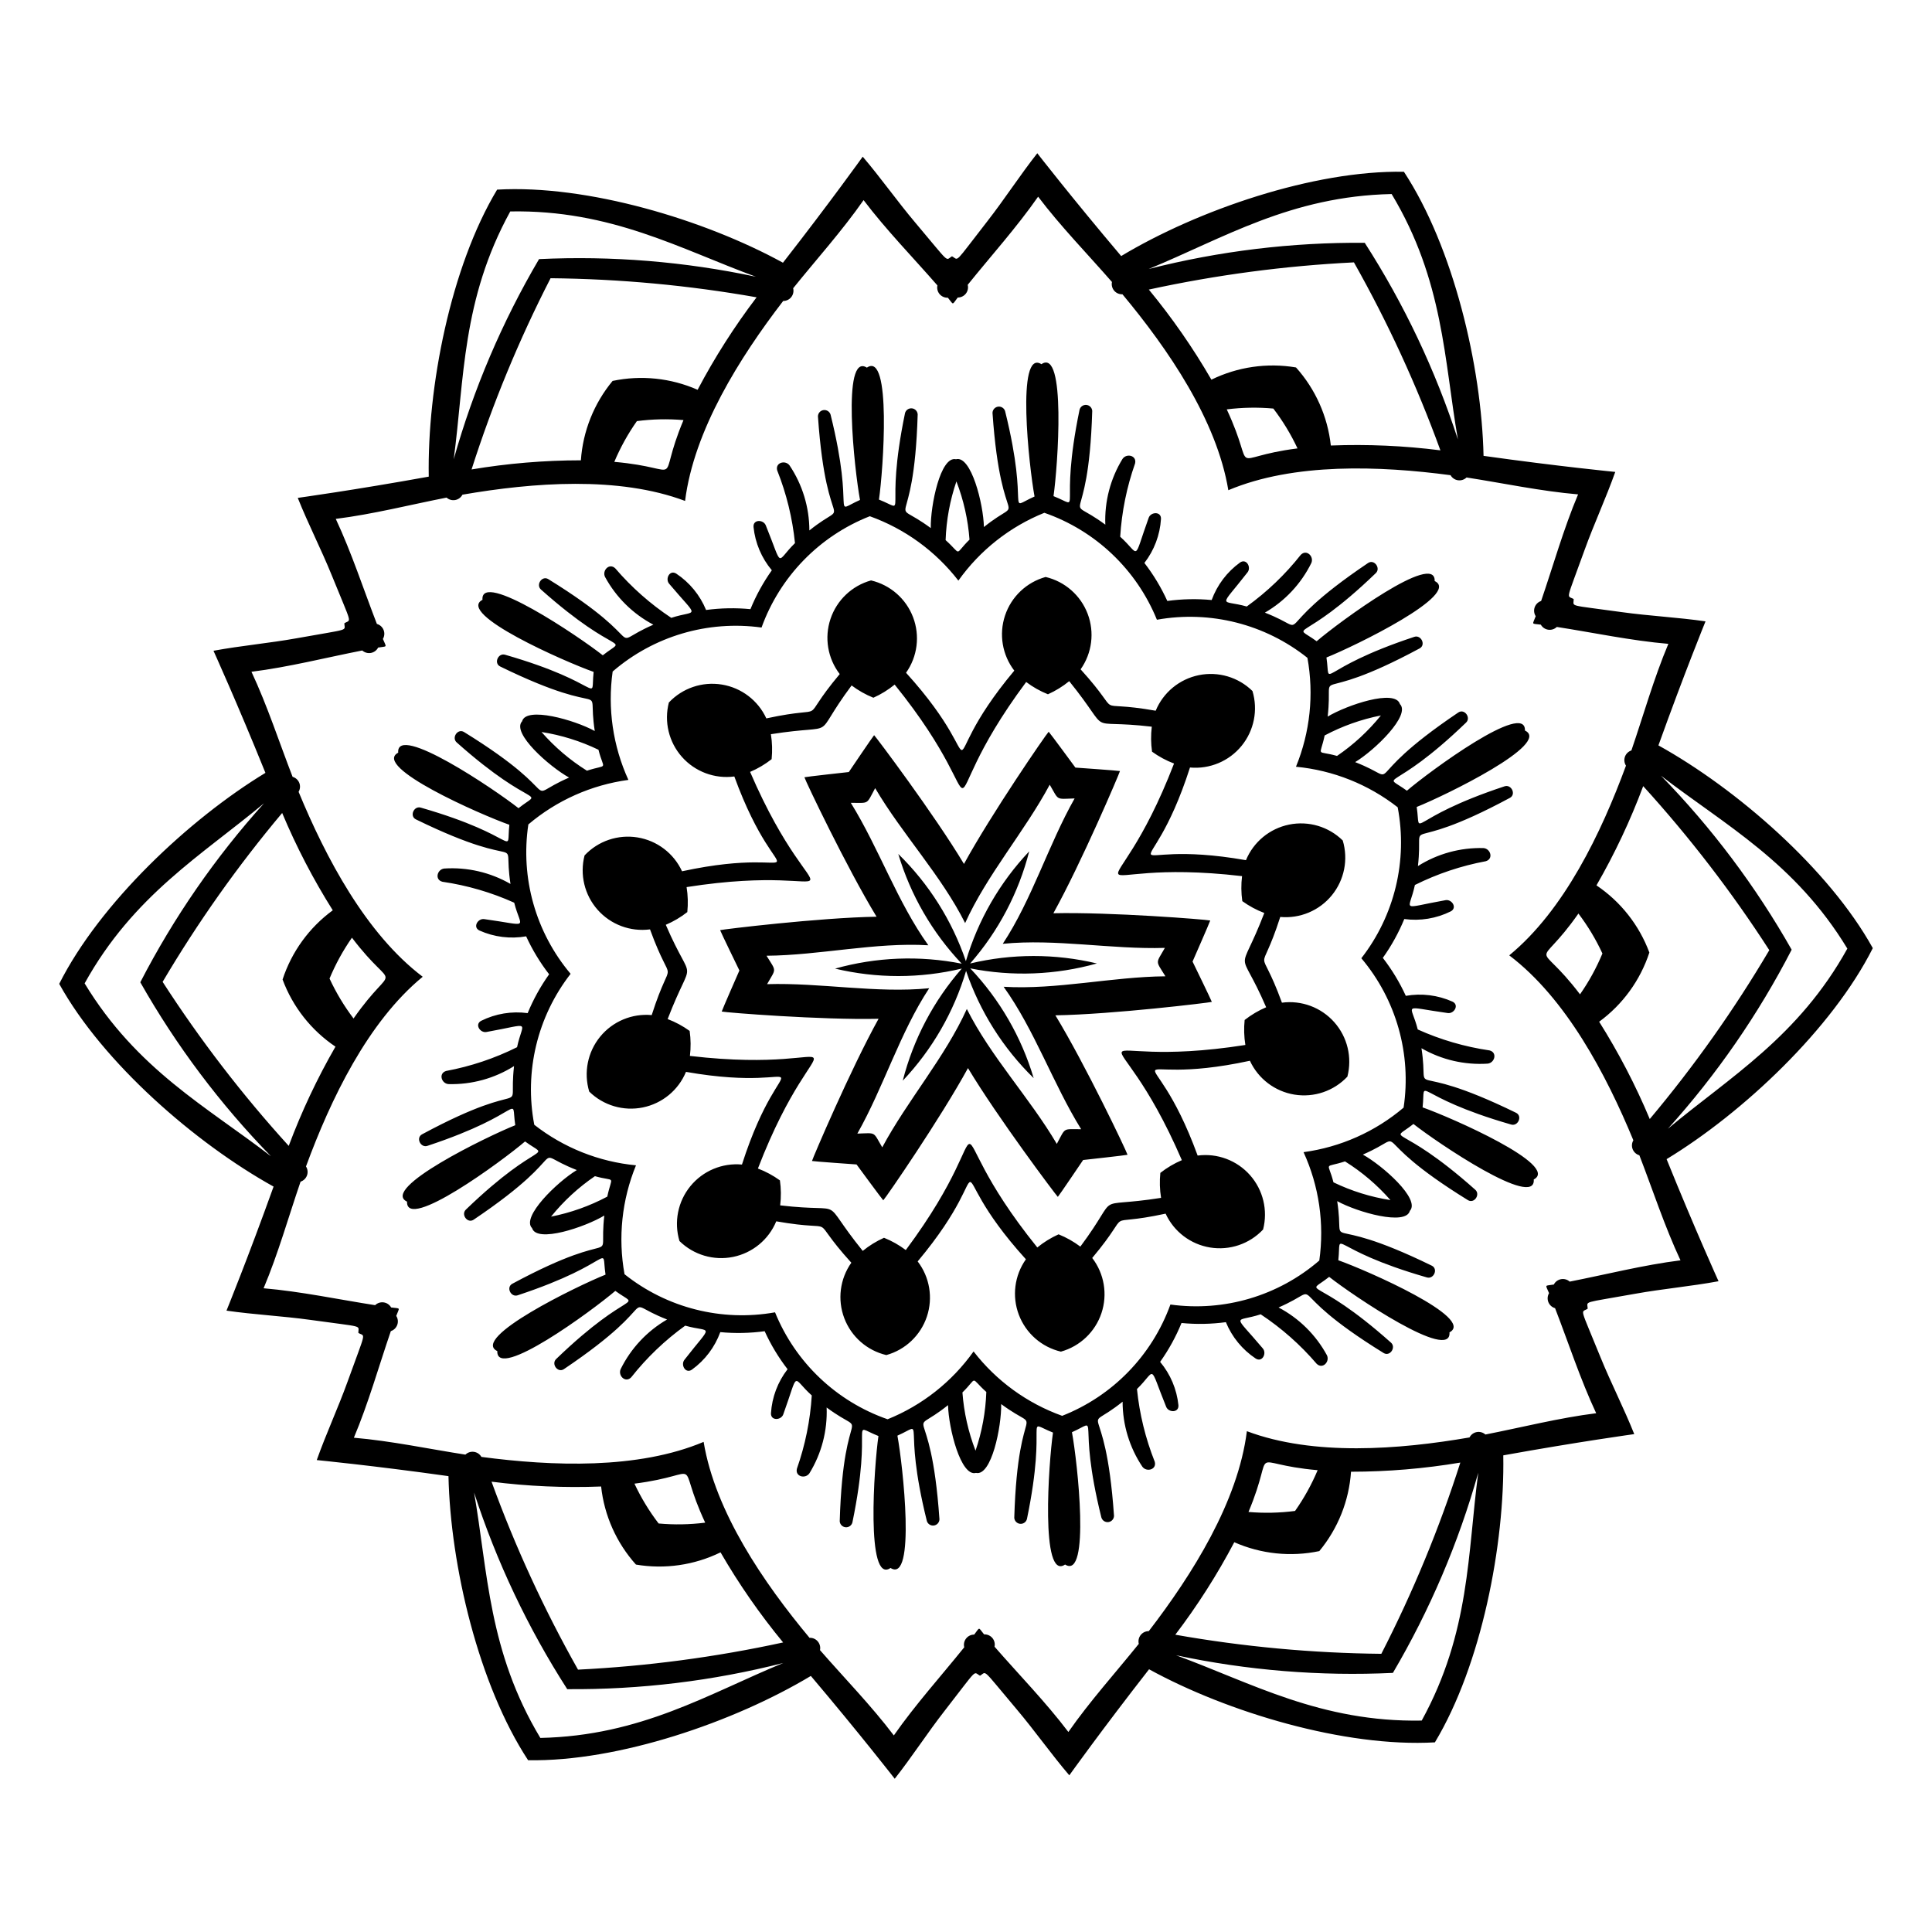
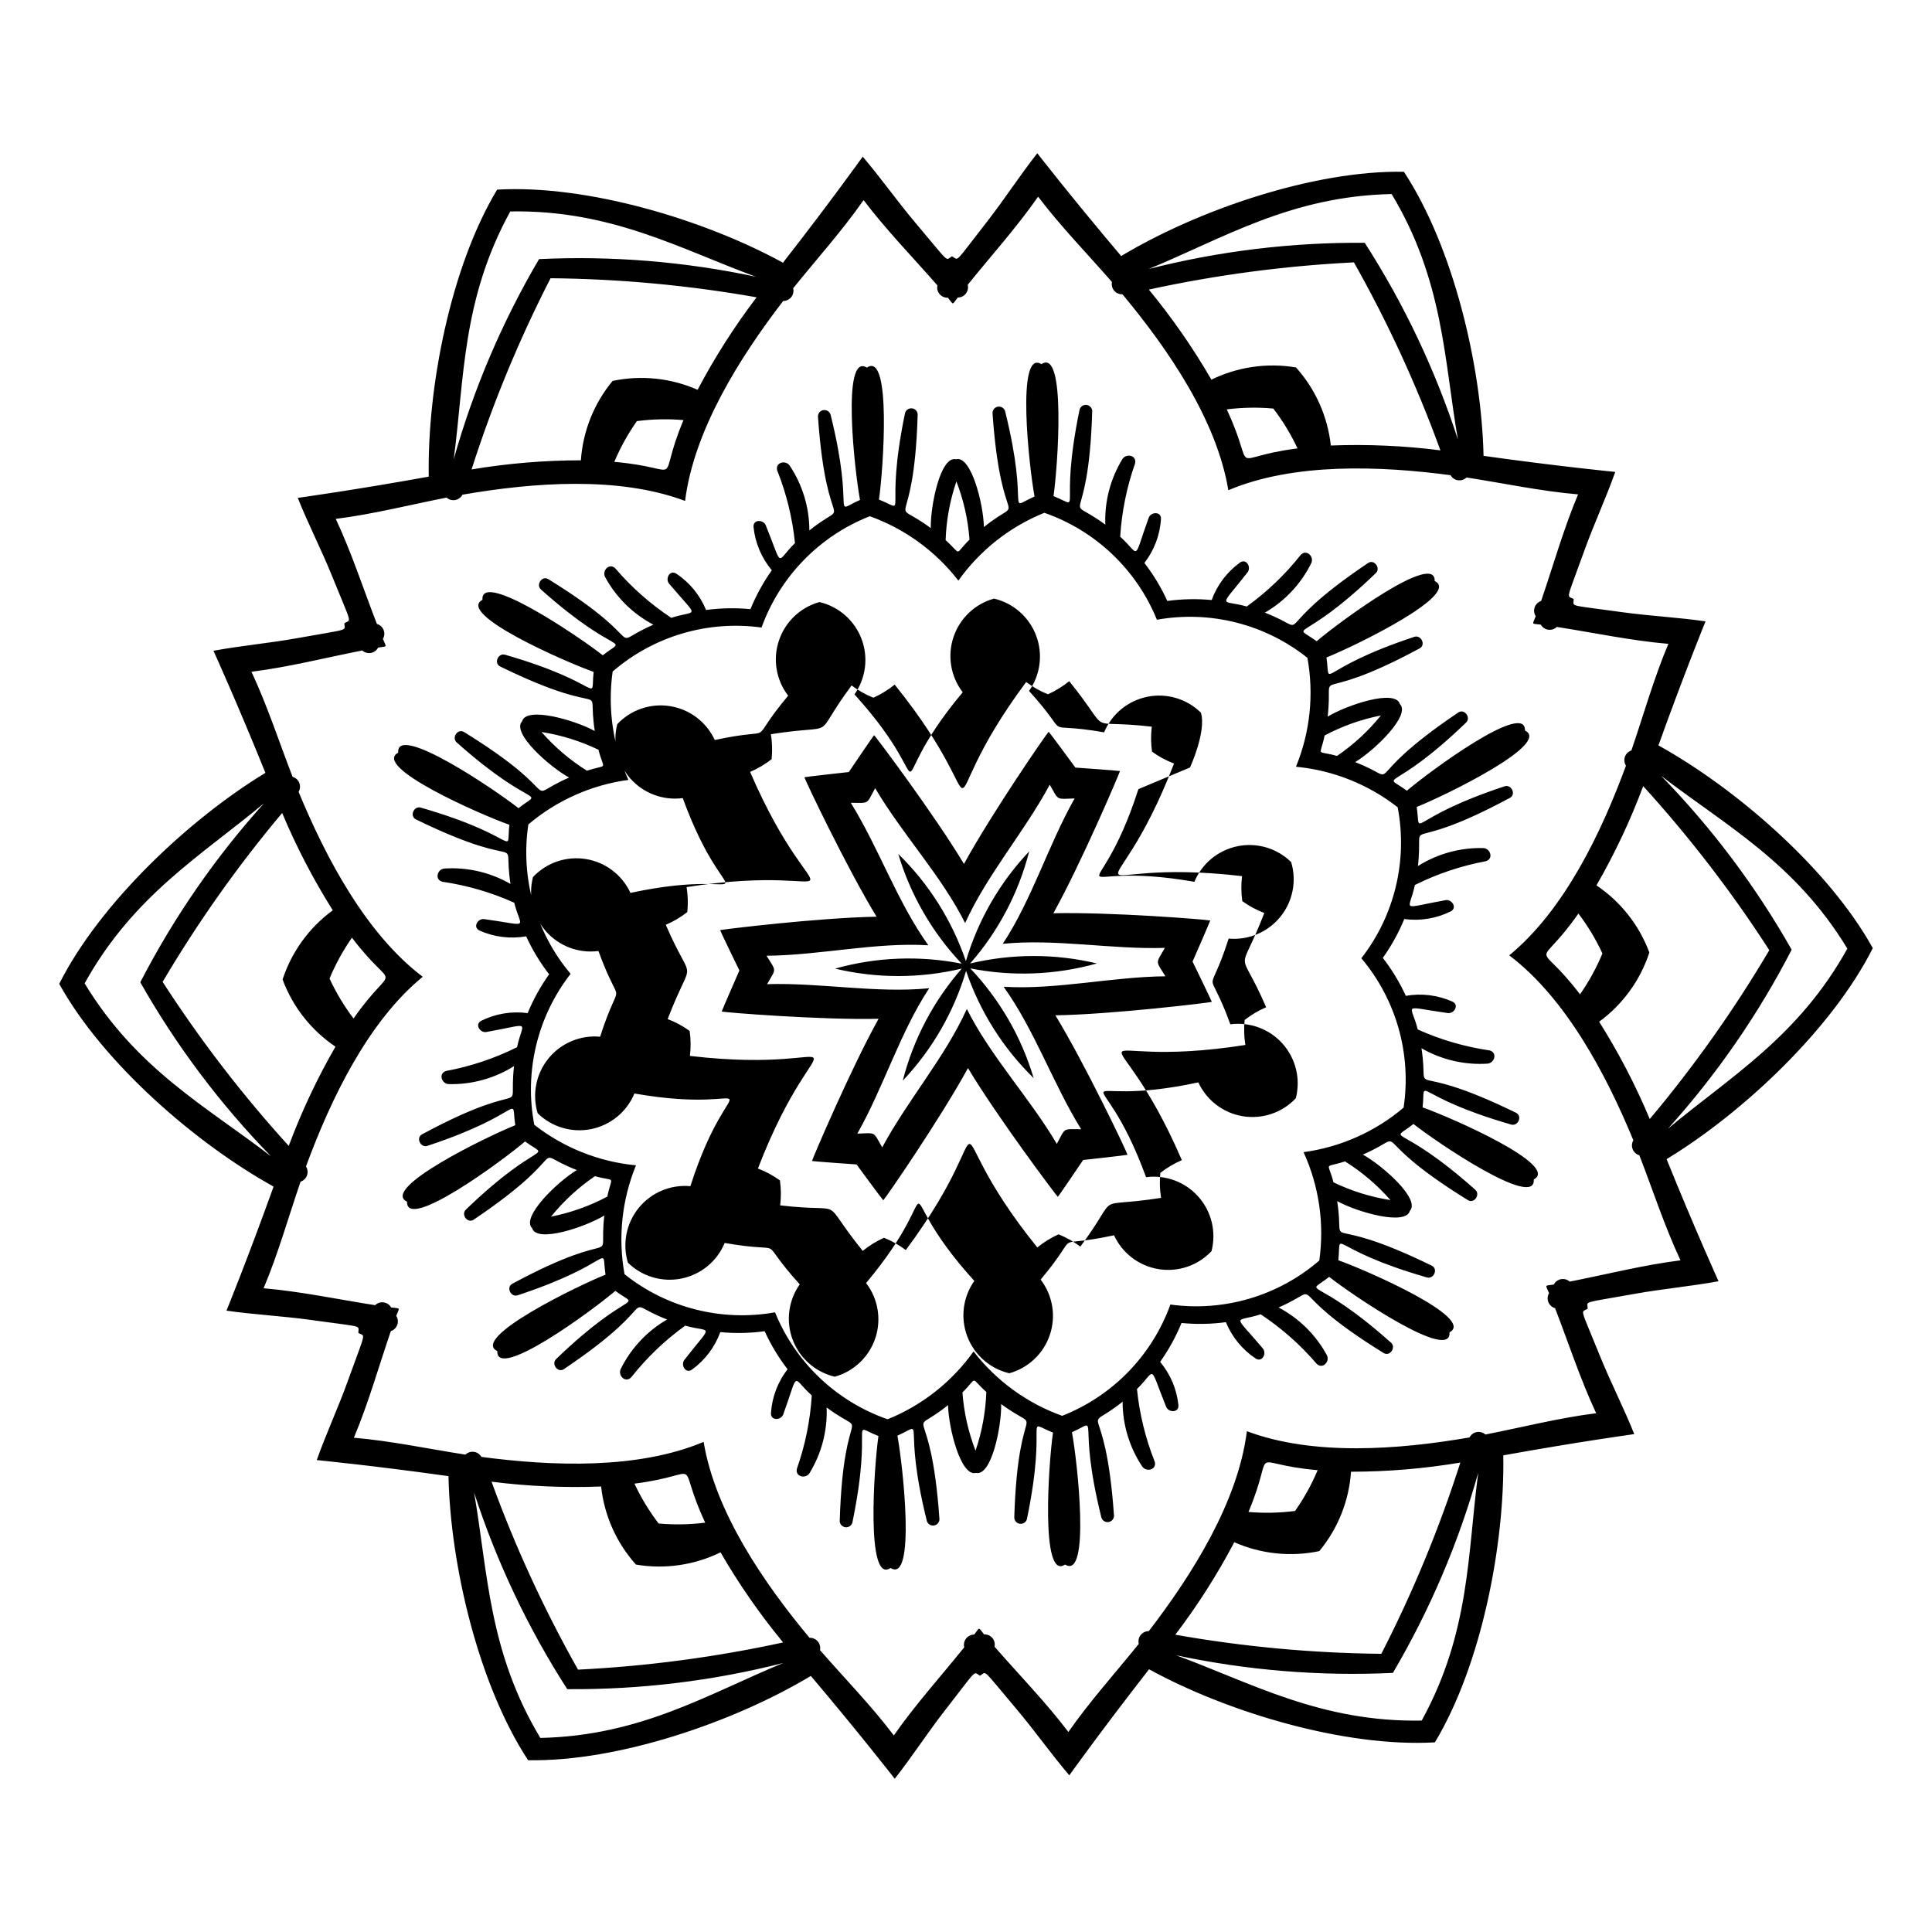
<svg xmlns="http://www.w3.org/2000/svg" fill="#000000" width="800px" height="800px" version="1.1" viewBox="144 144 512 512">
-   <path d="m561.03 302.75c-1.887-1.074-2.137 0.988 2.863-12.902 2.504-6.949 5.684-13.785 8.168-20.785-0.066-0.008-14.934-1.453-34.906-4.258-0.516-23.691-7.981-55.297-21.102-75.285-23.918-0.43-54.645 10.145-74.93 22.336-13.031-15.395-22.188-27.195-22.23-27.246-4.598 5.836-8.676 12.176-13.219 18-9.098 11.672-7.465 10.332-9.383 9.309-1.875 1.094-0.215 2.344-9.742-8.934-4.769-5.644-9.094-11.816-13.918-17.465-0.039 0.051-8.727 12.203-21.137 28.102-20.773-11.395-51.875-20.738-75.75-19.367-12.332 20.5-18.535 52.398-18.121 76.059-19.848 3.586-34.645 5.617-34.711 5.629 2.754 6.898 6.203 13.602 8.98 20.445 5.559 13.715 5.215 11.629 3.371 12.781 0.012 2.172 1.922 1.355-12.605 3.969-7.269 1.309-14.781 1.969-22.082 3.32 0.023 0.062 6.207 13.66 13.766 32.355-20.258 12.293-43.898 34.559-54.648 55.918 11.586 20.934 36.109 42.254 56.809 53.727-6.816 18.98-12.457 32.812-12.48 32.875 7.352 1.062 14.883 1.426 22.199 2.445 14.656 2.043 12.68 1.297 12.754 3.469 1.887 1.074 2.137-0.988-2.863 12.902-2.504 6.949-5.684 13.785-8.168 20.785 0.066 0.008 14.934 1.453 34.906 4.258 0.516 23.691 7.981 55.297 21.102 75.285 23.918 0.43 54.645-10.145 74.93-22.336 13.031 15.395 22.188 27.195 22.23 27.246 4.598-5.836 8.676-12.176 13.219-18 9.098-11.672 7.465-10.332 9.383-9.309 1.875-1.094 0.215-2.344 9.742 8.934 4.769 5.644 9.094 11.816 13.918 17.465 0.039-0.051 8.727-12.203 21.137-28.102 20.773 11.398 51.879 20.738 75.75 19.367 12.332-20.5 18.535-52.398 18.121-76.059 19.848-3.586 34.645-5.617 34.711-5.629-2.754-6.898-6.203-13.602-8.98-20.445-5.559-13.715-5.215-11.629-3.371-12.781-0.012-2.172-1.922-1.355 12.605-3.969 7.269-1.309 14.781-1.969 22.082-3.32-0.023-0.062-6.207-13.66-13.766-32.355 20.258-12.293 43.898-34.559 54.648-55.918-11.59-20.934-36.113-42.254-56.812-53.727 6.816-18.98 12.457-32.812 12.48-32.875-7.352-1.062-14.883-1.426-22.199-2.445-14.656-2.043-12.676-1.297-12.75-3.469zm-48.234-107.33c13.781 22.902 13.902 44.023 17.562 65.039v0.004c-5.957-18.359-14.254-35.879-24.688-52.117-19.301-0.156-38.543 2.176-57.25 6.938 19.867-8.18 37.664-19.293 64.375-19.863zm120.77 199.97c-12.941 23.387-31.176 34.051-47.547 47.73 12.922-14.34 23.941-30.285 32.789-47.438-9.516-16.793-21.156-32.293-34.633-46.113 17.016 13.117 35.539 22.973 49.391 45.82zm-112.8 204.58c-26.723 0.484-45.078-9.973-65.109-17.312 18.879 4.019 38.199 5.59 57.477 4.676 9.785-16.637 17.387-34.469 22.617-53.047-2.848 21.293-2.121 42.266-14.984 65.684zm-233.57 4.602c-13.781-22.902-13.902-44.023-17.562-65.039 5.957 18.359 14.254 35.875 24.688 52.113 19.301 0.156 38.543-2.176 57.25-6.938-19.867 8.18-37.664 19.293-64.375 19.863zm-120.77-199.97c12.941-23.387 31.176-34.051 47.547-47.73h-0.004c-12.918 14.34-23.941 30.285-32.789 47.441 9.52 16.793 21.16 32.289 34.633 46.109-17.016-13.113-35.539-22.973-49.387-45.82zm112.8-204.57c26.723-0.484 45.078 9.973 65.109 17.312l-0.004-0.004c-18.879-4.019-38.195-5.59-57.477-4.676-9.785 16.637-17.387 34.469-22.617 53.047 2.852-21.293 2.125-42.262 14.988-65.68zm223.58 13.504v-0.004c8.996 15.949 16.66 32.609 22.914 49.812-9.625-1.223-19.34-1.652-29.039-1.277-0.836-7.691-4.062-14.93-9.227-20.691-7.629-1.293-15.473-0.16-22.422 3.238-4.859-8.398-10.406-16.387-16.582-23.875 17.887-3.891 36.07-6.301 54.355-7.207zm110.08 182.27-0.004-0.004c-9.309 15.766-19.906 30.734-31.68 44.754-3.75-8.949-8.238-17.578-13.41-25.789 6.242-4.57 10.898-10.984 13.305-18.336-2.695-7.254-7.598-13.48-14.02-17.801 4.848-8.41 8.988-17.203 12.387-26.297 12.316 13.547 23.496 28.086 33.418 43.469zm-102.82 186.47c-18.305-0.184-36.566-1.875-54.598-5.062 5.879-7.723 11.105-15.922 15.629-24.508 7.082 3.121 14.961 3.945 22.531 2.352 4.938-5.957 7.875-13.316 8.406-21.035 9.707-0.008 19.395-0.82 28.969-2.426-5.574 17.441-12.574 34.391-20.938 50.68zm-212.89 4.195h0.004c-9-15.945-16.664-32.605-22.918-49.812 9.629 1.227 19.34 1.652 29.039 1.277 0.836 7.695 4.062 14.93 9.23 20.691 7.625 1.293 15.469 0.16 22.418-3.238 4.863 8.402 10.41 16.387 16.586 23.875-17.891 3.891-36.07 6.305-54.355 7.207zm-110.08-182.27c9.312-15.766 19.906-30.734 31.68-44.754 3.754 8.953 8.238 17.578 13.41 25.789-6.242 4.57-10.895 10.984-13.301 18.34 2.691 7.25 7.594 13.477 14.016 17.797-4.848 8.41-8.988 17.207-12.387 26.297-12.316-13.547-23.492-28.086-33.418-43.469zm102.81-186.47c18.309 0.18 36.566 1.871 54.598 5.059-5.875 7.727-11.105 15.922-15.629 24.508-7.078-3.121-14.961-3.945-22.531-2.352-4.934 5.961-7.875 13.316-8.406 21.039-9.707 0.008-19.395 0.816-28.969 2.422 5.574-17.441 12.578-34.391 20.938-50.676zm191.54 34.543v-0.004c2.508 3.277 4.656 6.816 6.406 10.559-19.488 2.481-10.422 7.512-18.75-10.34h-0.004c4.098-0.516 8.234-0.59 12.348-0.219zm87.211 144.41c-1.582 3.809-3.574 7.441-5.938 10.824-11.891-15.641-11.719-5.269-0.422-21.41 2.496 3.289 4.629 6.836 6.359 10.586zm-81.453 147.73c-4.094 0.535-8.23 0.625-12.344 0.27 7.598-18.117-1.293-12.785 18.328-11.07-1.602 3.805-3.606 7.426-5.984 10.801zm-168.66 3.324h-0.004c-2.508-3.277-4.656-6.816-6.406-10.555 19.488-2.481 10.422-7.512 18.75 10.34l0.004-0.004c-4.098 0.52-8.234 0.59-12.348 0.219zm-87.211-144.41h-0.004c1.586-3.812 3.574-7.441 5.938-10.828 11.891 15.641 11.719 5.269 0.422 21.41-2.492-3.289-4.625-6.836-6.359-10.582zm81.449-147.73c4.094-0.531 8.234-0.625 12.348-0.27-7.598 18.117 1.293 12.785-18.328 11.07h-0.004c1.602-3.805 3.606-7.426 5.984-10.801zm137.81 52.637c14.129-2.523 28.66 1.156 39.887 10.098 1.762 9.715 0.707 19.727-3.035 28.859 9.824 0.938 19.18 4.664 26.957 10.746 2.688 14.102-0.82 28.672-9.633 40.004 9.254 10.973 13.332 25.398 11.199 39.59-7.531 6.383-16.73 10.477-26.512 11.801 4.106 8.977 5.551 18.945 4.172 28.719-10.863 9.379-25.242 13.629-39.457 11.66-4.879 13.5-15.332 24.246-28.688 29.496-9.293-3.332-17.438-9.254-23.477-17.062-5.723 8.043-13.629 14.281-22.785 17.973-13.555-4.719-24.422-15.043-29.828-28.34-14.129 2.523-28.66-1.152-39.887-10.098-1.762-9.711-0.707-19.727 3.039-28.859-9.828-0.934-19.184-4.664-26.957-10.746-2.691-14.098 0.816-28.672 9.629-40.004-9.25-10.973-13.332-25.398-11.199-39.59 7.531-6.383 16.73-10.477 26.512-11.801-4.102-8.977-5.551-18.941-4.172-28.719 10.863-9.379 25.242-13.625 39.457-11.66 4.879-13.5 15.332-24.246 28.691-29.496 9.289 3.332 17.434 9.254 23.473 17.062 5.723-8.043 13.629-14.281 22.785-17.973 13.555 4.719 24.422 15.043 29.828 28.34zm8.766 39.16c5.227 0.48 10.348-1.668 13.668-5.731s4.402-9.512 2.891-14.535c-3.742-3.68-9.07-5.254-14.211-4.207-5.141 1.047-9.43 4.578-11.438 9.426-18.105-3.176-7.508 2.688-19.895-10.969 3.027-4.285 3.731-9.797 1.871-14.703s-6.035-8.57-11.145-9.773c-5.059 1.402-9.086 5.227-10.75 10.203-1.664 4.977-0.746 10.457 2.449 14.621-23.551 28.117-3.992 27.789-28.684 0.566l-0.004-0.004c3.031-4.285 3.731-9.793 1.871-14.703-1.859-4.906-6.035-8.566-11.145-9.77-5.055 1.402-9.082 5.227-10.746 10.203-1.668 4.977-0.75 10.453 2.445 14.617-11.805 14.094-1.426 7.848-19.449 11.746-2.195-4.766-6.617-8.129-11.797-8.969-5.18-0.844-10.441 0.941-14.035 4.762-1.312 5.082-0.016 10.48 3.461 14.41 3.481 3.93 8.684 5.875 13.887 5.191 12.574 34.453 22.07 17.352-13.852 25.125h-0.004c-2.195-4.766-6.617-8.129-11.797-8.973-5.18-0.844-10.441 0.941-14.035 4.766-1.312 5.078-0.016 10.48 3.461 14.41 3.481 3.93 8.684 5.875 13.883 5.191 6.301 17.27 6.082 5.156 0.449 22.715-5.227-0.48-10.348 1.668-13.668 5.731-3.32 4.066-4.402 9.512-2.891 14.539 3.742 3.676 9.07 5.254 14.211 4.203 5.141-1.047 9.426-4.578 11.434-9.426 36.125 6.34 26.062-10.438 14.832 24.559-5.223-0.48-10.348 1.668-13.668 5.731-3.32 4.066-4.402 9.512-2.891 14.539 3.742 3.676 9.07 5.254 14.211 4.207 5.144-1.047 9.43-4.582 11.438-9.43 18.105 3.176 7.508-2.688 19.895 10.969-3.027 4.285-3.727 9.797-1.867 14.703 1.859 4.91 6.035 8.57 11.141 9.773 5.059-1.402 9.086-5.227 10.75-10.203 1.664-4.977 0.746-10.457-2.445-14.617 23.551-28.117 3.992-27.789 28.684-0.566-3.027 4.285-3.731 9.797-1.871 14.703 1.859 4.906 6.035 8.57 11.145 9.773 5.055-1.406 9.086-5.231 10.75-10.207 1.664-4.977 0.746-10.453-2.449-14.617 11.805-14.094 1.426-7.848 19.449-11.746 2.195 4.766 6.617 8.129 11.797 8.973 5.18 0.844 10.441-0.941 14.035-4.766 1.312-5.078 0.016-10.48-3.461-14.41-3.477-3.93-8.68-5.875-13.883-5.191-12.574-34.453-22.07-17.352 13.852-25.125v0.004c2.199 4.762 6.621 8.125 11.797 8.969 5.18 0.844 10.441-0.941 14.035-4.762 1.312-5.082 0.016-10.484-3.461-14.414-3.477-3.93-8.68-5.875-13.883-5.188-6.301-17.27-6.082-5.156-0.449-22.715v-0.004c5.227 0.48 10.348-1.668 13.668-5.731 3.32-4.062 4.406-9.512 2.894-14.535-3.746-3.68-9.07-5.254-14.215-4.207-5.141 1.047-9.426 4.578-11.434 9.43-36.129-6.34-26.062 10.434-14.832-24.562zm-10.125-10.816c-0.266 2.199-0.246 4.426 0.07 6.625 1.797 1.297 3.758 2.356 5.828 3.141-16.859 43.734-28.516 24.402 18.02 29.84h0.004c-0.27 2.203-0.246 4.43 0.066 6.625 1.797 1.297 3.758 2.356 5.832 3.141-6.945 18.016-6.965 7.699 0.492 24.984-2.043 0.871-3.957 2.004-5.703 3.371-0.227 2.207-0.16 4.434 0.191 6.621-46.305 7.266-35.395-12.496-16.832 30.527h0.004c-2.043 0.867-3.961 2.004-5.703 3.371-0.227 2.207-0.16 4.434 0.191 6.621-19.074 2.992-10.148-2.184-21.391 12.918-1.773-1.332-3.711-2.426-5.769-3.254-2.023 0.91-3.918 2.078-5.637 3.481-29.445-36.465-6.875-36.898-34.852 0.688-1.773-1.332-3.715-2.43-5.773-3.254-2.023 0.906-3.918 2.074-5.637 3.477-12.129-15.02-3.184-9.883-21.883-12.066 0.27-2.199 0.246-4.426-0.066-6.621-1.801-1.301-3.758-2.356-5.832-3.144 16.859-43.734 28.516-24.402-18.02-29.84 0.266-2.199 0.242-4.43-0.07-6.625-1.797-1.297-3.758-2.356-5.832-3.141 6.945-18.016 6.965-7.699-0.492-24.984 2.043-0.871 3.961-2.004 5.703-3.371 0.227-2.207 0.164-4.434-0.191-6.621 46.305-7.266 35.395 12.496 16.832-30.527 2.039-0.867 3.957-2 5.703-3.371 0.223-2.207 0.16-4.43-0.195-6.621 19.074-2.992 10.148 2.184 21.391-12.918 1.773 1.332 3.711 2.426 5.769 3.254 2.023-0.906 3.922-2.078 5.641-3.481 29.445 36.465 6.875 36.898 34.852-0.688 1.77 1.336 3.711 2.43 5.769 3.254 2.023-0.906 3.918-2.074 5.637-3.477 12.129 15.02 3.184 9.883 21.883 12.066zm-26.078 49.441c7.418-13.352 17.48-36.992 17.648-37.684-0.465-0.117-11.336-0.887-11.812-0.918-0.281-0.387-6.734-9.168-7.082-9.5-0.75 0.766-15.156 21.711-22.449 35.035-7.856-13.098-23.297-33.637-23.812-34.125-0.336 0.344-6.434 9.375-6.703 9.77-0.477 0.051-11.309 1.246-11.766 1.383 0.289 1.031 11.223 23.98 19.117 36.957-15.27 0.254-40.777 3.356-41.457 3.559 0.129 0.461 4.902 10.258 5.109 10.688-0.191 0.438-4.574 10.418-4.684 10.883 1.039 0.266 26.379 2.269 41.566 1.922-7.418 13.352-17.48 36.992-17.648 37.684 0.465 0.117 11.336 0.887 11.812 0.918 0.281 0.387 6.734 9.168 7.082 9.5 0.75-0.766 15.156-21.711 22.449-35.035 7.856 13.098 23.297 33.637 23.812 34.125 0.336-0.344 6.434-9.375 6.703-9.77 0.477-0.051 11.309-1.246 11.766-1.383-0.289-1.031-11.223-23.98-19.117-36.957 15.27-0.254 40.777-3.356 41.457-3.559-0.129-0.461-4.902-10.258-5.109-10.688 0.191-0.438 4.574-10.418 4.684-10.883-1.039-0.266-26.379-2.269-41.566-1.922zm5.629-30.426c-6.981 12.332-11.281 26.754-19.039 38.523 14.027-1.391 28.797 1.52 42.961 1.082-2.438 4.309-2.551 3.176 0.148 7.531-14.168 0.121-28.812 3.609-42.883 2.773 8.219 11.453 13.082 25.699 20.543 37.746-4.949 0.043-4.023-0.621-6.449 3.894-7.188-12.211-17.531-23.148-23.844-35.754-5.812 12.844-15.715 24.18-22.418 36.664-2.512-4.266-1.473-3.797-6.598-3.637 6.981-12.332 11.281-26.754 19.039-38.523-14.027 1.391-28.797-1.52-42.961-1.082 2.438-4.309 2.551-3.176-0.148-7.531 14.168-0.121 28.812-3.609 42.883-2.773-8.219-11.453-13.082-25.699-20.543-37.746 4.949-0.043 4.023 0.621 6.449-3.894 7.188 12.211 17.531 23.148 23.844 35.754 5.812-12.844 15.715-24.18 22.418-36.664 2.512 4.266 1.473 3.793 6.598 3.637zm-27.684 43.746v-0.004c7.481-8.539 12.84-18.719 15.648-29.715-7.801 8.242-13.551 18.211-16.781 29.094-3.656-10.746-9.793-20.48-17.914-28.41 3.242 10.879 9 20.84 16.809 29.078-11.137-2.207-22.633-1.758-33.562 1.309 11.043 2.633 22.547 2.629 33.586-0.016-7.477 8.539-12.84 18.719-15.648 29.719 7.805-8.246 13.551-18.215 16.781-29.094 3.656 10.746 9.793 20.477 17.914 28.41-3.238-10.879-8.996-20.844-16.805-29.082 11.133 2.207 22.629 1.762 33.559-1.305-11.039-2.637-22.547-2.629-33.586 0.012zm68.418-125.43c17.391-7.332 40.129-6.465 58.891-3.981 0.414 0.73 1.141 1.227 1.973 1.344 0.828 0.117 1.664-0.152 2.266-0.738 9.625 1.492 19.684 3.637 29.559 4.481-3.852 9.137-6.637 19.035-9.793 28.246v0.004c-0.797 0.262-1.426 0.875-1.707 1.664-0.281 0.789-0.18 1.664 0.27 2.367-0.875 2.379-1.27 1.891 1.352 2.238l0.004 0.004c0.41 0.727 1.141 1.223 1.969 1.34 0.828 0.121 1.668-0.152 2.269-0.734 9.625 1.492 19.684 3.637 29.559 4.481-3.852 9.137-6.637 19.035-9.793 28.246-0.797 0.262-1.43 0.875-1.711 1.664-0.281 0.789-0.18 1.664 0.273 2.371-6.543 17.785-16.359 38.297-30.934 50.27 15.047 11.398 25.66 31.52 32.891 49.008-0.426 0.723-0.492 1.598-0.18 2.375s0.969 1.367 1.773 1.598c3.519 9.082 6.691 18.863 10.898 27.84-9.836 1.23-19.801 3.769-29.359 5.641-0.625-0.559-1.473-0.797-2.297-0.645-0.824 0.148-1.531 0.672-1.914 1.418-2.496 0.43-2.273-0.152-1.262 2.289h-0.004c-0.422 0.723-0.488 1.602-0.176 2.379s0.969 1.367 1.773 1.598c3.519 9.082 6.691 18.863 10.898 27.84-9.836 1.23-19.801 3.769-29.359 5.641-0.625-0.559-1.473-0.801-2.297-0.648s-1.531 0.676-1.914 1.422c-18.676 3.227-41.344 4.981-59-1.656-2.348 18.727-14.465 37.984-25.996 52.988h-0.004c-0.836-0.008-1.629 0.375-2.148 1.035-0.516 0.66-0.699 1.52-0.496 2.332-6.106 7.59-12.992 15.227-18.66 23.359-5.984-7.902-13.168-15.262-19.566-22.605 0.172-0.82-0.043-1.672-0.586-2.312-0.543-0.637-1.352-0.988-2.188-0.949-1.621-1.945-1.004-2.047-2.617 0.051h0.004c-0.84-0.004-1.633 0.379-2.148 1.035-0.52 0.66-0.703 1.523-0.496 2.332-6.106 7.59-12.992 15.227-18.66 23.359-5.984-7.902-13.168-15.262-19.566-22.605 0.172-0.82-0.047-1.672-0.59-2.309-0.539-0.641-1.348-0.992-2.184-0.953-12.133-14.562-24.984-33.316-28.066-51.926-17.391 7.332-40.129 6.465-58.891 3.981v0.004c-0.414-0.73-1.141-1.227-1.973-1.344-0.828-0.117-1.664 0.152-2.266 0.738-9.625-1.492-19.684-3.637-29.559-4.481 3.852-9.137 6.637-19.035 9.793-28.246v-0.004c0.797-0.258 1.426-0.875 1.707-1.664s0.184-1.664-0.27-2.367c0.875-2.379 1.27-1.891-1.352-2.238-0.414-0.73-1.145-1.227-1.973-1.344-0.828-0.117-1.668 0.152-2.269 0.738-9.625-1.492-19.684-3.637-29.559-4.481 3.852-9.137 6.637-19.035 9.793-28.246v-0.004c0.797-0.262 1.43-0.875 1.711-1.664 0.281-0.789 0.18-1.664-0.273-2.367 6.543-17.785 16.359-38.297 30.934-50.27-15.047-11.398-25.66-31.52-32.891-49.008 0.426-0.723 0.492-1.602 0.18-2.379-0.312-0.777-0.969-1.367-1.773-1.598-3.519-9.082-6.691-18.863-10.898-27.84 9.836-1.23 19.801-3.769 29.359-5.641 0.625 0.559 1.473 0.797 2.297 0.648 0.824-0.152 1.531-0.676 1.914-1.422 2.496-0.43 2.273 0.152 1.262-2.289h0.004c0.422-0.723 0.488-1.602 0.176-2.379-0.312-0.777-0.965-1.367-1.773-1.594-3.519-9.082-6.691-18.863-10.898-27.84 9.836-1.23 19.801-3.769 29.359-5.641v-0.004c0.625 0.562 1.473 0.801 2.297 0.648s1.531-0.676 1.914-1.418c18.676-3.227 41.344-4.981 59 1.656 2.348-18.727 14.465-37.984 25.996-52.988l0.004-0.004c0.84 0.008 1.633-0.375 2.148-1.035 0.516-0.656 0.699-1.52 0.496-2.332 6.106-7.59 12.992-15.227 18.66-23.359 5.984 7.902 13.168 15.262 19.566 22.605-0.172 0.82 0.043 1.676 0.586 2.312s1.352 0.988 2.188 0.949c1.621 1.945 1.004 2.047 2.617-0.051 0.836 0.004 1.629-0.375 2.148-1.035 0.516-0.66 0.699-1.52 0.492-2.332 6.106-7.59 12.992-15.227 18.66-23.359 5.984 7.902 13.168 15.262 19.566 22.605-0.172 0.82 0.047 1.672 0.59 2.312 0.543 0.637 1.348 0.988 2.188 0.949 12.129 14.559 24.984 33.316 28.062 51.922zm25.527 64.992c4.684-2.488 9.703-4.273 14.906-5.297-3.328 4.125-7.246 7.738-11.629 10.723-5.691-1.613-4.531 0.531-3.277-5.426zm-100.45-51.766c0.184-5.297 1.148-10.539 2.863-15.555 1.906 4.945 3.078 10.145 3.469 15.43-4.238 4.121-1.805 4.191-6.332 0.125zm-95.055 61.105v0.004c-4.496-2.809-8.551-6.266-12.039-10.258 5.234 0.82 10.324 2.406 15.098 4.707 1.449 5.734 2.731 3.66-3.059 5.551zm5.394 112.88c-4.68 2.488-9.703 4.273-14.902 5.301 3.328-4.129 7.246-7.742 11.629-10.723 5.688 1.609 4.531-0.535 3.273 5.422zm100.45 51.766c-0.184 5.297-1.148 10.539-2.859 15.555-1.91-4.945-3.082-10.145-3.473-15.43 4.238-4.121 1.805-4.191 6.332-0.125zm95.055-61.105c4.496 2.809 8.555 6.262 12.043 10.254-5.238-0.816-10.328-2.406-15.102-4.707-1.449-5.734-2.727-3.66 3.059-5.547zm14.547-121.21c-1.234-4.047-14.027 0.262-19.141 3.332 1.668-14.828-5.484-2 24.367-18.07 1.73-0.93 0.391-3.664-1.406-3.066-26.457 8.758-22.023 14.047-23.285 5.473 7.406-2.953 35.891-16.812 28.68-20.258 0.305-7.977-25.18 10.742-31.277 15.953-6.996-5.102-4.367 1.262 15.684-18.059 1.363-1.312-0.434-3.769-2.062-2.672-28.215 19-13.402 18.594-27.336 13.152v-0.004c5.312-3.074 9.598-7.652 12.309-13.156 0.75-1.73-1.273-3.734-2.801-2.16v-0.004c-4.113 5.207-8.934 9.816-14.316 13.695-7.047-1.996-7.516 0.879 0.215-9.066 1.039-1.336-0.305-3.762-2-2.59h0.004c-3.445 2.488-6.062 5.953-7.519 9.941-3.914-0.367-7.859-0.285-11.754 0.246-1.633-3.582-3.668-6.961-6.07-10.074 2.598-3.359 4.129-7.422 4.394-11.664 0.086-2.055-2.684-1.898-3.258-0.309-4.281 11.848-2.102 9.918-7.551 5.023 0.406-6.621 1.734-13.156 3.941-19.414 0.516-2.129-2.258-2.773-3.32-1.215h-0.004c-3.207 5.231-4.797 11.297-4.559 17.43-12.008-8.855-4.473 3.75-3.469-30.137-0.051-0.84-0.707-1.516-1.543-1.594-0.836-0.078-1.605 0.461-1.816 1.273-5.644 27.293 1.152 26.098-6.902 22.902 1.145-7.891 3.387-39.488-3.203-34.969-6.762-4.258-3.277 27.227-1.824 35.066-7.918 3.508-1.09 4.41-7.801-22.613l0.004 0.004c-0.238-0.805-1.031-1.316-1.863-1.203-0.832 0.113-1.461 0.812-1.48 1.652 2.348 33.934 9.402 20.902-2.277 30.25-0.137-6.152-3.398-19.055-7.398-17.961-4.121-0.953-6.789 12.277-6.684 18.238-12.008-8.855-4.473 3.75-3.469-30.137-0.055-0.84-0.707-1.516-1.543-1.594-0.84-0.078-1.609 0.461-1.816 1.277-5.644 27.293 1.152 26.098-6.902 22.902 1.145-7.891 3.387-39.488-3.203-34.969-6.754-4.254-3.285 27.18-1.82 35.066-7.918 3.508-1.09 4.41-7.801-22.613-0.242-0.805-1.031-1.312-1.867-1.203-0.832 0.113-1.457 0.812-1.48 1.652 2.348 33.934 9.402 20.902-2.277 30.25l0.004 0.004c-0.008-6.137-1.832-12.137-5.246-17.238-1.125-1.512-3.871-0.762-3.273 1.344h0.004c2.453 6.168 4.035 12.645 4.703 19.246-5.254 5.106-3 6.949-7.742-4.719-0.637-1.566-3.41-1.617-3.242 0.438l-0.004-0.004c0.434 4.227 2.125 8.227 4.852 11.48-2.277 3.207-4.18 6.664-5.668 10.305-3.914-0.379-7.859-0.305-11.758 0.219-1.609-3.93-4.363-7.285-7.902-9.637-1.738-1.102-2.984 1.375-1.895 2.668 8.117 9.633 7.539 6.777 0.574 9.051-5.531-3.664-10.527-8.082-14.844-13.121-1.586-1.512-3.531 0.57-2.715 2.269 2.926 5.394 7.387 9.801 12.816 12.664-13.676 5.969 1.012 5.746-27.836-12.066-1.672-1.031-3.367 1.492-1.953 2.75 20.812 18.535 23.176 12.051 16.383 17.43-6.262-4.938-32.504-22.676-31.883-14.711-7.066 3.727 21.938 16.453 29.457 19.109-0.918 8.609 3.277 3.152-23.48-4.551-1.82-0.523-3.047 2.258-1.281 3.121 30.559 14.934 22.805 2.309 25.059 17.098-5.398-2.957-18.203-6.582-19.254-2.574-2.887 3.094 7.238 12.02 12.453 14.91-13.676 5.969 1.012 5.746-27.836-12.066-1.672-1.031-3.367 1.492-1.953 2.75 20.812 18.535 23.176 12.051 16.383 17.43-6.262-4.938-32.504-22.676-31.883-14.711-7.062 3.723 21.895 16.438 29.457 19.109-0.918 8.609 3.277 3.152-23.48-4.551-1.82-0.523-3.047 2.258-1.281 3.121 30.559 14.934 22.805 2.309 25.059 17.098l-0.008 0.004c-5.316-3.062-11.426-4.481-17.551-4.078-1.875 0.219-2.598 2.973-0.473 3.504l0.004 0.004c6.566 0.957 12.965 2.824 19.016 5.547 1.793 7.102 4.519 6.07-7.961 4.348-1.676-0.23-3.106 2.144-1.246 3.027h0.004c3.875 1.734 8.184 2.273 12.367 1.539 1.641 3.574 3.684 6.949 6.09 10.059-2.281 3.203-4.191 6.656-5.688 10.293-4.211-0.57-8.492 0.137-12.297 2.023-1.824 0.953-0.301 3.273 1.363 2.977 12.402-2.215 9.637-3.141 8.125 4.027l-0.004 0.004c-5.938 2.957-12.262 5.074-18.781 6.293-2.102 0.617-1.27 3.34 0.609 3.484 6.133 0.164 12.18-1.496 17.375-4.769-1.668 14.828 5.484 2-24.367 18.07-1.73 0.93-0.391 3.664 1.406 3.066 26.457-8.758 22.023-14.047 23.285-5.473-7.406 2.953-35.891 16.812-28.68 20.258-0.305 7.984 25.219-10.773 31.277-15.953 6.996 5.102 4.367-1.262-15.684 18.059-1.363 1.312 0.434 3.769 2.062 2.672 28.215-19 13.402-18.594 27.336-13.152-5.262 3.195-14.801 12.473-11.855 15.387 1.234 4.047 14.027-0.262 19.141-3.332-1.668 14.828 5.484 2-24.367 18.07-1.73 0.93-0.391 3.664 1.406 3.066 26.457-8.758 22.023-14.047 23.285-5.473-7.406 2.953-35.891 16.812-28.68 20.258-0.305 7.977 25.18-10.742 31.277-15.953 6.996 5.102 4.367-1.262-15.684 18.059-1.363 1.312 0.434 3.769 2.062 2.672 28.215-19 13.402-18.594 27.336-13.152l-0.004 0.008c-5.312 3.074-9.594 7.652-12.305 13.16-0.75 1.73 1.273 3.734 2.801 2.16 4.113-5.207 8.93-9.816 14.312-13.695 7.047 1.996 7.516-0.879-0.215 9.066-1.039 1.336 0.305 3.762 2 2.59h-0.004c3.445-2.488 6.062-5.949 7.519-9.941 3.914 0.371 7.859 0.289 11.758-0.242 1.629 3.578 3.664 6.957 6.07 10.07-2.602 3.363-4.133 7.426-4.398 11.664-0.086 2.055 2.684 1.898 3.258 0.309 4.281-11.848 2.102-9.918 7.551-5.023h0.004c-0.41 6.625-1.738 13.156-3.941 19.414-0.516 2.129 2.258 2.773 3.32 1.215 3.211-5.231 4.797-11.297 4.559-17.43 12.008 8.855 4.473-3.75 3.469 30.137 0.051 0.84 0.707 1.516 1.543 1.594 0.836 0.082 1.609-0.461 1.816-1.273 5.644-27.293-1.152-26.098 6.902-22.902-1.145 7.891-3.387 39.488 3.203 34.969 6.762 4.258 3.277-27.227 1.824-35.066 7.918-3.508 1.09-4.41 7.801 22.613l-0.004-0.004c0.242 0.805 1.031 1.316 1.863 1.203 0.832-0.109 1.461-0.812 1.48-1.652-2.348-33.934-9.402-20.902 2.277-30.25 0.137 6.152 3.398 19.055 7.398 17.961 4.121 0.953 6.789-12.277 6.684-18.238 12.008 8.855 4.473-3.75 3.469 30.137 0.055 0.84 0.711 1.516 1.547 1.594s1.605-0.461 1.812-1.277c5.644-27.293-1.152-26.098 6.902-22.902-1.145 7.891-3.387 39.488 3.203 34.969 6.754 4.254 3.285-27.18 1.82-35.066 7.918-3.508 1.09-4.41 7.801 22.613h0.004c0.238 0.805 1.031 1.316 1.863 1.203 0.832-0.113 1.461-0.812 1.48-1.652-2.348-33.934-9.402-20.902 2.277-30.25v-0.004c0.004 6.141 1.828 12.137 5.242 17.238 1.125 1.512 3.871 0.762 3.273-1.344h-0.004c-2.449-6.168-4.035-12.645-4.703-19.246 5.254-5.106 3-6.949 7.742 4.719 0.637 1.566 3.41 1.617 3.242-0.438l0.004 0.004c-0.434-4.227-2.125-8.223-4.852-11.48 2.277-3.207 4.18-6.664 5.668-10.305 3.914 0.379 7.859 0.305 11.758-0.219 1.613 3.93 4.363 7.285 7.902 9.637 1.738 1.102 2.984-1.375 1.895-2.668-8.117-9.633-7.539-6.777-0.574-9.051h0.004c5.531 3.664 10.523 8.082 14.84 13.121 1.586 1.512 3.531-0.57 2.715-2.269-2.926-5.394-7.387-9.801-12.816-12.664 13.676-5.969-1.012-5.746 27.836 12.066 1.672 1.031 3.367-1.492 1.953-2.75-20.812-18.535-23.176-12.051-16.383-17.43 6.262 4.938 32.504 22.676 31.883 14.711 7.066-3.727-21.938-16.453-29.457-19.109 0.918-8.609-3.277-3.152 23.48 4.551 1.82 0.523 3.047-2.258 1.281-3.121-30.559-14.934-22.805-2.309-25.059-17.098 5.398 2.957 18.203 6.582 19.254 2.574 2.887-3.094-7.238-12.02-12.453-14.91 13.676-5.969-1.012-5.746 27.836 12.066 1.672 1.031 3.367-1.492 1.953-2.75-20.812-18.535-23.176-12.051-16.383-17.43 6.262 4.938 32.504 22.676 31.883 14.711 7.062-3.723-21.895-16.438-29.457-19.109 0.918-8.609-3.277-3.152 23.48 4.551 1.82 0.523 3.047-2.258 1.281-3.121-30.559-14.934-22.805-2.309-25.059-17.098l0.008-0.004c5.32 3.062 11.426 4.484 17.551 4.078 1.875-0.219 2.598-2.973 0.473-3.504h-0.004c-6.562-0.961-12.965-2.828-19.016-5.551-1.793-7.102-4.519-6.07 7.961-4.348 1.676 0.23 3.106-2.144 1.246-3.027h-0.004c-3.875-1.734-8.184-2.269-12.367-1.535-1.637-3.578-3.684-6.953-6.09-10.062 2.285-3.199 4.191-6.656 5.688-10.293 4.211 0.57 8.496-0.137 12.301-2.023 1.824-0.953 0.301-3.273-1.363-2.977-12.402 2.215-9.637 3.141-8.125-4.027 5.938-2.957 12.262-5.078 18.785-6.293 2.102-0.617 1.27-3.34-0.609-3.484-6.137-0.164-12.184 1.492-17.375 4.766 1.668-14.828-5.484-2 24.367-18.07 1.73-0.93 0.391-3.664-1.406-3.066-26.457 8.758-22.023 14.047-23.285 5.473 7.406-2.953 35.891-16.812 28.68-20.258 0.305-7.984-25.219 10.773-31.277 15.953-6.996-5.102-4.367 1.262 15.684-18.059 1.363-1.312-0.434-3.769-2.062-2.672-28.215 19-13.402 18.594-27.336 13.152 5.258-3.195 14.801-12.473 11.855-15.391z" />
+   <path d="m561.03 302.75c-1.887-1.074-2.137 0.988 2.863-12.902 2.504-6.949 5.684-13.785 8.168-20.785-0.066-0.008-14.934-1.453-34.906-4.258-0.516-23.691-7.981-55.297-21.102-75.285-23.918-0.43-54.645 10.145-74.93 22.336-13.031-15.395-22.188-27.195-22.23-27.246-4.598 5.836-8.676 12.176-13.219 18-9.098 11.672-7.465 10.332-9.383 9.309-1.875 1.094-0.215 2.344-9.742-8.934-4.769-5.644-9.094-11.816-13.918-17.465-0.039 0.051-8.727 12.203-21.137 28.102-20.773-11.395-51.875-20.738-75.75-19.367-12.332 20.5-18.535 52.398-18.121 76.059-19.848 3.586-34.645 5.617-34.711 5.629 2.754 6.898 6.203 13.602 8.98 20.445 5.559 13.715 5.215 11.629 3.371 12.781 0.012 2.172 1.922 1.355-12.605 3.969-7.269 1.309-14.781 1.969-22.082 3.32 0.023 0.062 6.207 13.66 13.766 32.355-20.258 12.293-43.898 34.559-54.648 55.918 11.586 20.934 36.109 42.254 56.809 53.727-6.816 18.98-12.457 32.812-12.48 32.875 7.352 1.062 14.883 1.426 22.199 2.445 14.656 2.043 12.68 1.297 12.754 3.469 1.887 1.074 2.137-0.988-2.863 12.902-2.504 6.949-5.684 13.785-8.168 20.785 0.066 0.008 14.934 1.453 34.906 4.258 0.516 23.691 7.981 55.297 21.102 75.285 23.918 0.43 54.645-10.145 74.93-22.336 13.031 15.395 22.188 27.195 22.23 27.246 4.598-5.836 8.676-12.176 13.219-18 9.098-11.672 7.465-10.332 9.383-9.309 1.875-1.094 0.215-2.344 9.742 8.934 4.769 5.644 9.094 11.816 13.918 17.465 0.039-0.051 8.727-12.203 21.137-28.102 20.773 11.398 51.879 20.738 75.75 19.367 12.332-20.5 18.535-52.398 18.121-76.059 19.848-3.586 34.645-5.617 34.711-5.629-2.754-6.898-6.203-13.602-8.98-20.445-5.559-13.715-5.215-11.629-3.371-12.781-0.012-2.172-1.922-1.355 12.605-3.969 7.269-1.309 14.781-1.969 22.082-3.32-0.023-0.062-6.207-13.66-13.766-32.355 20.258-12.293 43.898-34.559 54.648-55.918-11.59-20.934-36.113-42.254-56.812-53.727 6.816-18.98 12.457-32.812 12.48-32.875-7.352-1.062-14.883-1.426-22.199-2.445-14.656-2.043-12.676-1.297-12.75-3.469zm-48.234-107.33c13.781 22.902 13.902 44.023 17.562 65.039v0.004c-5.957-18.359-14.254-35.879-24.688-52.117-19.301-0.156-38.543 2.176-57.25 6.938 19.867-8.18 37.664-19.293 64.375-19.863zm120.77 199.97c-12.941 23.387-31.176 34.051-47.547 47.73 12.922-14.34 23.941-30.285 32.789-47.438-9.516-16.793-21.156-32.293-34.633-46.113 17.016 13.117 35.539 22.973 49.391 45.82zm-112.8 204.58c-26.723 0.484-45.078-9.973-65.109-17.312 18.879 4.019 38.199 5.59 57.477 4.676 9.785-16.637 17.387-34.469 22.617-53.047-2.848 21.293-2.121 42.266-14.984 65.684zm-233.57 4.602c-13.781-22.902-13.902-44.023-17.562-65.039 5.957 18.359 14.254 35.875 24.688 52.113 19.301 0.156 38.543-2.176 57.25-6.938-19.867 8.18-37.664 19.293-64.375 19.863zm-120.77-199.97c12.941-23.387 31.176-34.051 47.547-47.73h-0.004c-12.918 14.34-23.941 30.285-32.789 47.441 9.52 16.793 21.16 32.289 34.633 46.109-17.016-13.113-35.539-22.973-49.387-45.82zm112.8-204.57c26.723-0.484 45.078 9.973 65.109 17.312l-0.004-0.004c-18.879-4.019-38.195-5.59-57.477-4.676-9.785 16.637-17.387 34.469-22.617 53.047 2.852-21.293 2.125-42.262 14.988-65.68zm223.58 13.504v-0.004c8.996 15.949 16.66 32.609 22.914 49.812-9.625-1.223-19.34-1.652-29.039-1.277-0.836-7.691-4.062-14.93-9.227-20.691-7.629-1.293-15.473-0.16-22.422 3.238-4.859-8.398-10.406-16.387-16.582-23.875 17.887-3.891 36.07-6.301 54.355-7.207zm110.08 182.27-0.004-0.004c-9.309 15.766-19.906 30.734-31.68 44.754-3.75-8.949-8.238-17.578-13.41-25.789 6.242-4.57 10.898-10.984 13.305-18.336-2.695-7.254-7.598-13.48-14.02-17.801 4.848-8.41 8.988-17.203 12.387-26.297 12.316 13.547 23.496 28.086 33.418 43.469zm-102.82 186.47c-18.305-0.184-36.566-1.875-54.598-5.062 5.879-7.723 11.105-15.922 15.629-24.508 7.082 3.121 14.961 3.945 22.531 2.352 4.938-5.957 7.875-13.316 8.406-21.035 9.707-0.008 19.395-0.82 28.969-2.426-5.574 17.441-12.574 34.391-20.938 50.68zm-212.89 4.195h0.004c-9-15.945-16.664-32.605-22.918-49.812 9.629 1.227 19.34 1.652 29.039 1.277 0.836 7.695 4.062 14.93 9.23 20.691 7.625 1.293 15.469 0.16 22.418-3.238 4.863 8.402 10.41 16.387 16.586 23.875-17.891 3.891-36.07 6.305-54.355 7.207zm-110.08-182.27c9.312-15.766 19.906-30.734 31.68-44.754 3.754 8.953 8.238 17.578 13.41 25.789-6.242 4.57-10.895 10.984-13.301 18.34 2.691 7.25 7.594 13.477 14.016 17.797-4.848 8.41-8.988 17.207-12.387 26.297-12.316-13.547-23.492-28.086-33.418-43.469zm102.81-186.47c18.309 0.18 36.566 1.871 54.598 5.059-5.875 7.727-11.105 15.922-15.629 24.508-7.078-3.121-14.961-3.945-22.531-2.352-4.934 5.961-7.875 13.316-8.406 21.039-9.707 0.008-19.395 0.816-28.969 2.422 5.574-17.441 12.578-34.391 20.938-50.676zm191.54 34.543v-0.004c2.508 3.277 4.656 6.816 6.406 10.559-19.488 2.481-10.422 7.512-18.75-10.34h-0.004c4.098-0.516 8.234-0.59 12.348-0.219zm87.211 144.41c-1.582 3.809-3.574 7.441-5.938 10.824-11.891-15.641-11.719-5.269-0.422-21.41 2.496 3.289 4.629 6.836 6.359 10.586zm-81.453 147.73c-4.094 0.535-8.23 0.625-12.344 0.27 7.598-18.117-1.293-12.785 18.328-11.07-1.602 3.805-3.606 7.426-5.984 10.801zm-168.66 3.324h-0.004c-2.508-3.277-4.656-6.816-6.406-10.555 19.488-2.481 10.422-7.512 18.75 10.34l0.004-0.004c-4.098 0.52-8.234 0.59-12.348 0.219zm-87.211-144.41h-0.004c1.586-3.812 3.574-7.441 5.938-10.828 11.891 15.641 11.719 5.269 0.422 21.41-2.492-3.289-4.625-6.836-6.359-10.582zm81.449-147.73c4.094-0.531 8.234-0.625 12.348-0.27-7.598 18.117 1.293 12.785-18.328 11.07h-0.004c1.602-3.805 3.606-7.426 5.984-10.801zm137.81 52.637c14.129-2.523 28.66 1.156 39.887 10.098 1.762 9.715 0.707 19.727-3.035 28.859 9.824 0.938 19.18 4.664 26.957 10.746 2.688 14.102-0.82 28.672-9.633 40.004 9.254 10.973 13.332 25.398 11.199 39.59-7.531 6.383-16.73 10.477-26.512 11.801 4.106 8.977 5.551 18.945 4.172 28.719-10.863 9.379-25.242 13.629-39.457 11.66-4.879 13.5-15.332 24.246-28.688 29.496-9.293-3.332-17.438-9.254-23.477-17.062-5.723 8.043-13.629 14.281-22.785 17.973-13.555-4.719-24.422-15.043-29.828-28.34-14.129 2.523-28.66-1.152-39.887-10.098-1.762-9.711-0.707-19.727 3.039-28.859-9.828-0.934-19.184-4.664-26.957-10.746-2.691-14.098 0.816-28.672 9.629-40.004-9.25-10.973-13.332-25.398-11.199-39.59 7.531-6.383 16.73-10.477 26.512-11.801-4.102-8.977-5.551-18.941-4.172-28.719 10.863-9.379 25.242-13.625 39.457-11.66 4.879-13.5 15.332-24.246 28.691-29.496 9.289 3.332 17.434 9.254 23.473 17.062 5.723-8.043 13.629-14.281 22.785-17.973 13.555 4.719 24.422 15.043 29.828 28.34zm8.766 39.16s4.402-9.512 2.891-14.535c-3.742-3.68-9.07-5.254-14.211-4.207-5.141 1.047-9.43 4.578-11.438 9.426-18.105-3.176-7.508 2.688-19.895-10.969 3.027-4.285 3.731-9.797 1.871-14.703s-6.035-8.57-11.145-9.773c-5.059 1.402-9.086 5.227-10.75 10.203-1.664 4.977-0.746 10.457 2.449 14.621-23.551 28.117-3.992 27.789-28.684 0.566l-0.004-0.004c3.031-4.285 3.731-9.793 1.871-14.703-1.859-4.906-6.035-8.566-11.145-9.77-5.055 1.402-9.082 5.227-10.746 10.203-1.668 4.977-0.75 10.453 2.445 14.617-11.805 14.094-1.426 7.848-19.449 11.746-2.195-4.766-6.617-8.129-11.797-8.969-5.18-0.844-10.441 0.941-14.035 4.762-1.312 5.082-0.016 10.48 3.461 14.41 3.481 3.93 8.684 5.875 13.887 5.191 12.574 34.453 22.07 17.352-13.852 25.125h-0.004c-2.195-4.766-6.617-8.129-11.797-8.973-5.18-0.844-10.441 0.941-14.035 4.766-1.312 5.078-0.016 10.48 3.461 14.41 3.481 3.93 8.684 5.875 13.883 5.191 6.301 17.27 6.082 5.156 0.449 22.715-5.227-0.48-10.348 1.668-13.668 5.731-3.32 4.066-4.402 9.512-2.891 14.539 3.742 3.676 9.07 5.254 14.211 4.203 5.141-1.047 9.426-4.578 11.434-9.426 36.125 6.34 26.062-10.438 14.832 24.559-5.223-0.48-10.348 1.668-13.668 5.731-3.32 4.066-4.402 9.512-2.891 14.539 3.742 3.676 9.07 5.254 14.211 4.207 5.144-1.047 9.43-4.582 11.438-9.43 18.105 3.176 7.508-2.688 19.895 10.969-3.027 4.285-3.727 9.797-1.867 14.703 1.859 4.91 6.035 8.57 11.141 9.773 5.059-1.402 9.086-5.227 10.75-10.203 1.664-4.977 0.746-10.457-2.445-14.617 23.551-28.117 3.992-27.789 28.684-0.566-3.027 4.285-3.731 9.797-1.871 14.703 1.859 4.906 6.035 8.57 11.145 9.773 5.055-1.406 9.086-5.231 10.75-10.207 1.664-4.977 0.746-10.453-2.449-14.617 11.805-14.094 1.426-7.848 19.449-11.746 2.195 4.766 6.617 8.129 11.797 8.973 5.18 0.844 10.441-0.941 14.035-4.766 1.312-5.078 0.016-10.48-3.461-14.41-3.477-3.93-8.68-5.875-13.883-5.191-12.574-34.453-22.07-17.352 13.852-25.125v0.004c2.199 4.762 6.621 8.125 11.797 8.969 5.18 0.844 10.441-0.941 14.035-4.762 1.312-5.082 0.016-10.484-3.461-14.414-3.477-3.93-8.68-5.875-13.883-5.188-6.301-17.27-6.082-5.156-0.449-22.715v-0.004c5.227 0.48 10.348-1.668 13.668-5.731 3.32-4.062 4.406-9.512 2.894-14.535-3.746-3.68-9.07-5.254-14.215-4.207-5.141 1.047-9.426 4.578-11.434 9.43-36.129-6.34-26.062 10.434-14.832-24.562zm-10.125-10.816c-0.266 2.199-0.246 4.426 0.07 6.625 1.797 1.297 3.758 2.356 5.828 3.141-16.859 43.734-28.516 24.402 18.02 29.84h0.004c-0.27 2.203-0.246 4.43 0.066 6.625 1.797 1.297 3.758 2.356 5.832 3.141-6.945 18.016-6.965 7.699 0.492 24.984-2.043 0.871-3.957 2.004-5.703 3.371-0.227 2.207-0.16 4.434 0.191 6.621-46.305 7.266-35.395-12.496-16.832 30.527h0.004c-2.043 0.867-3.961 2.004-5.703 3.371-0.227 2.207-0.16 4.434 0.191 6.621-19.074 2.992-10.148-2.184-21.391 12.918-1.773-1.332-3.711-2.426-5.769-3.254-2.023 0.91-3.918 2.078-5.637 3.481-29.445-36.465-6.875-36.898-34.852 0.688-1.773-1.332-3.715-2.43-5.773-3.254-2.023 0.906-3.918 2.074-5.637 3.477-12.129-15.02-3.184-9.883-21.883-12.066 0.27-2.199 0.246-4.426-0.066-6.621-1.801-1.301-3.758-2.356-5.832-3.144 16.859-43.734 28.516-24.402-18.02-29.84 0.266-2.199 0.242-4.43-0.07-6.625-1.797-1.297-3.758-2.356-5.832-3.141 6.945-18.016 6.965-7.699-0.492-24.984 2.043-0.871 3.961-2.004 5.703-3.371 0.227-2.207 0.164-4.434-0.191-6.621 46.305-7.266 35.395 12.496 16.832-30.527 2.039-0.867 3.957-2 5.703-3.371 0.223-2.207 0.16-4.43-0.195-6.621 19.074-2.992 10.148 2.184 21.391-12.918 1.773 1.332 3.711 2.426 5.769 3.254 2.023-0.906 3.922-2.078 5.641-3.481 29.445 36.465 6.875 36.898 34.852-0.688 1.77 1.336 3.711 2.43 5.769 3.254 2.023-0.906 3.918-2.074 5.637-3.477 12.129 15.02 3.184 9.883 21.883 12.066zm-26.078 49.441c7.418-13.352 17.48-36.992 17.648-37.684-0.465-0.117-11.336-0.887-11.812-0.918-0.281-0.387-6.734-9.168-7.082-9.5-0.75 0.766-15.156 21.711-22.449 35.035-7.856-13.098-23.297-33.637-23.812-34.125-0.336 0.344-6.434 9.375-6.703 9.77-0.477 0.051-11.309 1.246-11.766 1.383 0.289 1.031 11.223 23.98 19.117 36.957-15.27 0.254-40.777 3.356-41.457 3.559 0.129 0.461 4.902 10.258 5.109 10.688-0.191 0.438-4.574 10.418-4.684 10.883 1.039 0.266 26.379 2.269 41.566 1.922-7.418 13.352-17.48 36.992-17.648 37.684 0.465 0.117 11.336 0.887 11.812 0.918 0.281 0.387 6.734 9.168 7.082 9.5 0.75-0.766 15.156-21.711 22.449-35.035 7.856 13.098 23.297 33.637 23.812 34.125 0.336-0.344 6.434-9.375 6.703-9.77 0.477-0.051 11.309-1.246 11.766-1.383-0.289-1.031-11.223-23.98-19.117-36.957 15.27-0.254 40.777-3.356 41.457-3.559-0.129-0.461-4.902-10.258-5.109-10.688 0.191-0.438 4.574-10.418 4.684-10.883-1.039-0.266-26.379-2.269-41.566-1.922zm5.629-30.426c-6.981 12.332-11.281 26.754-19.039 38.523 14.027-1.391 28.797 1.52 42.961 1.082-2.438 4.309-2.551 3.176 0.148 7.531-14.168 0.121-28.812 3.609-42.883 2.773 8.219 11.453 13.082 25.699 20.543 37.746-4.949 0.043-4.023-0.621-6.449 3.894-7.188-12.211-17.531-23.148-23.844-35.754-5.812 12.844-15.715 24.18-22.418 36.664-2.512-4.266-1.473-3.797-6.598-3.637 6.981-12.332 11.281-26.754 19.039-38.523-14.027 1.391-28.797-1.52-42.961-1.082 2.438-4.309 2.551-3.176-0.148-7.531 14.168-0.121 28.812-3.609 42.883-2.773-8.219-11.453-13.082-25.699-20.543-37.746 4.949-0.043 4.023 0.621 6.449-3.894 7.188 12.211 17.531 23.148 23.844 35.754 5.812-12.844 15.715-24.18 22.418-36.664 2.512 4.266 1.473 3.793 6.598 3.637zm-27.684 43.746v-0.004c7.481-8.539 12.84-18.719 15.648-29.715-7.801 8.242-13.551 18.211-16.781 29.094-3.656-10.746-9.793-20.48-17.914-28.41 3.242 10.879 9 20.84 16.809 29.078-11.137-2.207-22.633-1.758-33.562 1.309 11.043 2.633 22.547 2.629 33.586-0.016-7.477 8.539-12.84 18.719-15.648 29.719 7.805-8.246 13.551-18.215 16.781-29.094 3.656 10.746 9.793 20.477 17.914 28.41-3.238-10.879-8.996-20.844-16.805-29.082 11.133 2.207 22.629 1.762 33.559-1.305-11.039-2.637-22.547-2.629-33.586 0.012zm68.418-125.43c17.391-7.332 40.129-6.465 58.891-3.981 0.414 0.73 1.141 1.227 1.973 1.344 0.828 0.117 1.664-0.152 2.266-0.738 9.625 1.492 19.684 3.637 29.559 4.481-3.852 9.137-6.637 19.035-9.793 28.246v0.004c-0.797 0.262-1.426 0.875-1.707 1.664-0.281 0.789-0.18 1.664 0.27 2.367-0.875 2.379-1.27 1.891 1.352 2.238l0.004 0.004c0.41 0.727 1.141 1.223 1.969 1.34 0.828 0.121 1.668-0.152 2.269-0.734 9.625 1.492 19.684 3.637 29.559 4.481-3.852 9.137-6.637 19.035-9.793 28.246-0.797 0.262-1.43 0.875-1.711 1.664-0.281 0.789-0.18 1.664 0.273 2.371-6.543 17.785-16.359 38.297-30.934 50.27 15.047 11.398 25.66 31.52 32.891 49.008-0.426 0.723-0.492 1.598-0.18 2.375s0.969 1.367 1.773 1.598c3.519 9.082 6.691 18.863 10.898 27.84-9.836 1.23-19.801 3.769-29.359 5.641-0.625-0.559-1.473-0.797-2.297-0.645-0.824 0.148-1.531 0.672-1.914 1.418-2.496 0.43-2.273-0.152-1.262 2.289h-0.004c-0.422 0.723-0.488 1.602-0.176 2.379s0.969 1.367 1.773 1.598c3.519 9.082 6.691 18.863 10.898 27.84-9.836 1.23-19.801 3.769-29.359 5.641-0.625-0.559-1.473-0.801-2.297-0.648s-1.531 0.676-1.914 1.422c-18.676 3.227-41.344 4.981-59-1.656-2.348 18.727-14.465 37.984-25.996 52.988h-0.004c-0.836-0.008-1.629 0.375-2.148 1.035-0.516 0.66-0.699 1.52-0.496 2.332-6.106 7.59-12.992 15.227-18.66 23.359-5.984-7.902-13.168-15.262-19.566-22.605 0.172-0.82-0.043-1.672-0.586-2.312-0.543-0.637-1.352-0.988-2.188-0.949-1.621-1.945-1.004-2.047-2.617 0.051h0.004c-0.84-0.004-1.633 0.379-2.148 1.035-0.52 0.66-0.703 1.523-0.496 2.332-6.106 7.59-12.992 15.227-18.66 23.359-5.984-7.902-13.168-15.262-19.566-22.605 0.172-0.82-0.047-1.672-0.59-2.309-0.539-0.641-1.348-0.992-2.184-0.953-12.133-14.562-24.984-33.316-28.066-51.926-17.391 7.332-40.129 6.465-58.891 3.981v0.004c-0.414-0.73-1.141-1.227-1.973-1.344-0.828-0.117-1.664 0.152-2.266 0.738-9.625-1.492-19.684-3.637-29.559-4.481 3.852-9.137 6.637-19.035 9.793-28.246v-0.004c0.797-0.258 1.426-0.875 1.707-1.664s0.184-1.664-0.27-2.367c0.875-2.379 1.27-1.891-1.352-2.238-0.414-0.73-1.145-1.227-1.973-1.344-0.828-0.117-1.668 0.152-2.269 0.738-9.625-1.492-19.684-3.637-29.559-4.481 3.852-9.137 6.637-19.035 9.793-28.246v-0.004c0.797-0.262 1.43-0.875 1.711-1.664 0.281-0.789 0.18-1.664-0.273-2.367 6.543-17.785 16.359-38.297 30.934-50.27-15.047-11.398-25.66-31.52-32.891-49.008 0.426-0.723 0.492-1.602 0.18-2.379-0.312-0.777-0.969-1.367-1.773-1.598-3.519-9.082-6.691-18.863-10.898-27.84 9.836-1.23 19.801-3.769 29.359-5.641 0.625 0.559 1.473 0.797 2.297 0.648 0.824-0.152 1.531-0.676 1.914-1.422 2.496-0.43 2.273 0.152 1.262-2.289h0.004c0.422-0.723 0.488-1.602 0.176-2.379-0.312-0.777-0.965-1.367-1.773-1.594-3.519-9.082-6.691-18.863-10.898-27.84 9.836-1.23 19.801-3.769 29.359-5.641v-0.004c0.625 0.562 1.473 0.801 2.297 0.648s1.531-0.676 1.914-1.418c18.676-3.227 41.344-4.981 59 1.656 2.348-18.727 14.465-37.984 25.996-52.988l0.004-0.004c0.84 0.008 1.633-0.375 2.148-1.035 0.516-0.656 0.699-1.52 0.496-2.332 6.106-7.59 12.992-15.227 18.66-23.359 5.984 7.902 13.168 15.262 19.566 22.605-0.172 0.82 0.043 1.676 0.586 2.312s1.352 0.988 2.188 0.949c1.621 1.945 1.004 2.047 2.617-0.051 0.836 0.004 1.629-0.375 2.148-1.035 0.516-0.66 0.699-1.52 0.492-2.332 6.106-7.59 12.992-15.227 18.66-23.359 5.984 7.902 13.168 15.262 19.566 22.605-0.172 0.82 0.047 1.672 0.59 2.312 0.543 0.637 1.348 0.988 2.188 0.949 12.129 14.559 24.984 33.316 28.062 51.922zm25.527 64.992c4.684-2.488 9.703-4.273 14.906-5.297-3.328 4.125-7.246 7.738-11.629 10.723-5.691-1.613-4.531 0.531-3.277-5.426zm-100.45-51.766c0.184-5.297 1.148-10.539 2.863-15.555 1.906 4.945 3.078 10.145 3.469 15.43-4.238 4.121-1.805 4.191-6.332 0.125zm-95.055 61.105v0.004c-4.496-2.809-8.551-6.266-12.039-10.258 5.234 0.82 10.324 2.406 15.098 4.707 1.449 5.734 2.731 3.66-3.059 5.551zm5.394 112.88c-4.68 2.488-9.703 4.273-14.902 5.301 3.328-4.129 7.246-7.742 11.629-10.723 5.688 1.609 4.531-0.535 3.273 5.422zm100.45 51.766c-0.184 5.297-1.148 10.539-2.859 15.555-1.91-4.945-3.082-10.145-3.473-15.43 4.238-4.121 1.805-4.191 6.332-0.125zm95.055-61.105c4.496 2.809 8.555 6.262 12.043 10.254-5.238-0.816-10.328-2.406-15.102-4.707-1.449-5.734-2.727-3.66 3.059-5.547zm14.547-121.21c-1.234-4.047-14.027 0.262-19.141 3.332 1.668-14.828-5.484-2 24.367-18.07 1.73-0.93 0.391-3.664-1.406-3.066-26.457 8.758-22.023 14.047-23.285 5.473 7.406-2.953 35.891-16.812 28.68-20.258 0.305-7.977-25.18 10.742-31.277 15.953-6.996-5.102-4.367 1.262 15.684-18.059 1.363-1.312-0.434-3.769-2.062-2.672-28.215 19-13.402 18.594-27.336 13.152v-0.004c5.312-3.074 9.598-7.652 12.309-13.156 0.75-1.73-1.273-3.734-2.801-2.16v-0.004c-4.113 5.207-8.934 9.816-14.316 13.695-7.047-1.996-7.516 0.879 0.215-9.066 1.039-1.336-0.305-3.762-2-2.59h0.004c-3.445 2.488-6.062 5.953-7.519 9.941-3.914-0.367-7.859-0.285-11.754 0.246-1.633-3.582-3.668-6.961-6.07-10.074 2.598-3.359 4.129-7.422 4.394-11.664 0.086-2.055-2.684-1.898-3.258-0.309-4.281 11.848-2.102 9.918-7.551 5.023 0.406-6.621 1.734-13.156 3.941-19.414 0.516-2.129-2.258-2.773-3.32-1.215h-0.004c-3.207 5.231-4.797 11.297-4.559 17.43-12.008-8.855-4.473 3.75-3.469-30.137-0.051-0.84-0.707-1.516-1.543-1.594-0.836-0.078-1.605 0.461-1.816 1.273-5.644 27.293 1.152 26.098-6.902 22.902 1.145-7.891 3.387-39.488-3.203-34.969-6.762-4.258-3.277 27.227-1.824 35.066-7.918 3.508-1.09 4.41-7.801-22.613l0.004 0.004c-0.238-0.805-1.031-1.316-1.863-1.203-0.832 0.113-1.461 0.812-1.48 1.652 2.348 33.934 9.402 20.902-2.277 30.25-0.137-6.152-3.398-19.055-7.398-17.961-4.121-0.953-6.789 12.277-6.684 18.238-12.008-8.855-4.473 3.75-3.469-30.137-0.055-0.84-0.707-1.516-1.543-1.594-0.84-0.078-1.609 0.461-1.816 1.277-5.644 27.293 1.152 26.098-6.902 22.902 1.145-7.891 3.387-39.488-3.203-34.969-6.754-4.254-3.285 27.18-1.82 35.066-7.918 3.508-1.09 4.41-7.801-22.613-0.242-0.805-1.031-1.312-1.867-1.203-0.832 0.113-1.457 0.812-1.48 1.652 2.348 33.934 9.402 20.902-2.277 30.25l0.004 0.004c-0.008-6.137-1.832-12.137-5.246-17.238-1.125-1.512-3.871-0.762-3.273 1.344h0.004c2.453 6.168 4.035 12.645 4.703 19.246-5.254 5.106-3 6.949-7.742-4.719-0.637-1.566-3.41-1.617-3.242 0.438l-0.004-0.004c0.434 4.227 2.125 8.227 4.852 11.48-2.277 3.207-4.18 6.664-5.668 10.305-3.914-0.379-7.859-0.305-11.758 0.219-1.609-3.93-4.363-7.285-7.902-9.637-1.738-1.102-2.984 1.375-1.895 2.668 8.117 9.633 7.539 6.777 0.574 9.051-5.531-3.664-10.527-8.082-14.844-13.121-1.586-1.512-3.531 0.57-2.715 2.269 2.926 5.394 7.387 9.801 12.816 12.664-13.676 5.969 1.012 5.746-27.836-12.066-1.672-1.031-3.367 1.492-1.953 2.75 20.812 18.535 23.176 12.051 16.383 17.43-6.262-4.938-32.504-22.676-31.883-14.711-7.066 3.727 21.938 16.453 29.457 19.109-0.918 8.609 3.277 3.152-23.48-4.551-1.82-0.523-3.047 2.258-1.281 3.121 30.559 14.934 22.805 2.309 25.059 17.098-5.398-2.957-18.203-6.582-19.254-2.574-2.887 3.094 7.238 12.02 12.453 14.91-13.676 5.969 1.012 5.746-27.836-12.066-1.672-1.031-3.367 1.492-1.953 2.75 20.812 18.535 23.176 12.051 16.383 17.43-6.262-4.938-32.504-22.676-31.883-14.711-7.062 3.723 21.895 16.438 29.457 19.109-0.918 8.609 3.277 3.152-23.48-4.551-1.82-0.523-3.047 2.258-1.281 3.121 30.559 14.934 22.805 2.309 25.059 17.098l-0.008 0.004c-5.316-3.062-11.426-4.481-17.551-4.078-1.875 0.219-2.598 2.973-0.473 3.504l0.004 0.004c6.566 0.957 12.965 2.824 19.016 5.547 1.793 7.102 4.519 6.07-7.961 4.348-1.676-0.23-3.106 2.144-1.246 3.027h0.004c3.875 1.734 8.184 2.273 12.367 1.539 1.641 3.574 3.684 6.949 6.09 10.059-2.281 3.203-4.191 6.656-5.688 10.293-4.211-0.57-8.492 0.137-12.297 2.023-1.824 0.953-0.301 3.273 1.363 2.977 12.402-2.215 9.637-3.141 8.125 4.027l-0.004 0.004c-5.938 2.957-12.262 5.074-18.781 6.293-2.102 0.617-1.27 3.34 0.609 3.484 6.133 0.164 12.18-1.496 17.375-4.769-1.668 14.828 5.484 2-24.367 18.07-1.73 0.93-0.391 3.664 1.406 3.066 26.457-8.758 22.023-14.047 23.285-5.473-7.406 2.953-35.891 16.812-28.68 20.258-0.305 7.984 25.219-10.773 31.277-15.953 6.996 5.102 4.367-1.262-15.684 18.059-1.363 1.312 0.434 3.769 2.062 2.672 28.215-19 13.402-18.594 27.336-13.152-5.262 3.195-14.801 12.473-11.855 15.387 1.234 4.047 14.027-0.262 19.141-3.332-1.668 14.828 5.484 2-24.367 18.07-1.73 0.93-0.391 3.664 1.406 3.066 26.457-8.758 22.023-14.047 23.285-5.473-7.406 2.953-35.891 16.812-28.68 20.258-0.305 7.977 25.18-10.742 31.277-15.953 6.996 5.102 4.367-1.262-15.684 18.059-1.363 1.312 0.434 3.769 2.062 2.672 28.215-19 13.402-18.594 27.336-13.152l-0.004 0.008c-5.312 3.074-9.594 7.652-12.305 13.16-0.75 1.73 1.273 3.734 2.801 2.16 4.113-5.207 8.93-9.816 14.312-13.695 7.047 1.996 7.516-0.879-0.215 9.066-1.039 1.336 0.305 3.762 2 2.59h-0.004c3.445-2.488 6.062-5.949 7.519-9.941 3.914 0.371 7.859 0.289 11.758-0.242 1.629 3.578 3.664 6.957 6.07 10.07-2.602 3.363-4.133 7.426-4.398 11.664-0.086 2.055 2.684 1.898 3.258 0.309 4.281-11.848 2.102-9.918 7.551-5.023h0.004c-0.41 6.625-1.738 13.156-3.941 19.414-0.516 2.129 2.258 2.773 3.32 1.215 3.211-5.231 4.797-11.297 4.559-17.43 12.008 8.855 4.473-3.75 3.469 30.137 0.051 0.84 0.707 1.516 1.543 1.594 0.836 0.082 1.609-0.461 1.816-1.273 5.644-27.293-1.152-26.098 6.902-22.902-1.145 7.891-3.387 39.488 3.203 34.969 6.762 4.258 3.277-27.227 1.824-35.066 7.918-3.508 1.09-4.41 7.801 22.613l-0.004-0.004c0.242 0.805 1.031 1.316 1.863 1.203 0.832-0.109 1.461-0.812 1.48-1.652-2.348-33.934-9.402-20.902 2.277-30.25 0.137 6.152 3.398 19.055 7.398 17.961 4.121 0.953 6.789-12.277 6.684-18.238 12.008 8.855 4.473-3.75 3.469 30.137 0.055 0.84 0.711 1.516 1.547 1.594s1.605-0.461 1.812-1.277c5.644-27.293-1.152-26.098 6.902-22.902-1.145 7.891-3.387 39.488 3.203 34.969 6.754 4.254 3.285-27.18 1.82-35.066 7.918-3.508 1.09-4.41 7.801 22.613h0.004c0.238 0.805 1.031 1.316 1.863 1.203 0.832-0.113 1.461-0.812 1.48-1.652-2.348-33.934-9.402-20.902 2.277-30.25v-0.004c0.004 6.141 1.828 12.137 5.242 17.238 1.125 1.512 3.871 0.762 3.273-1.344h-0.004c-2.449-6.168-4.035-12.645-4.703-19.246 5.254-5.106 3-6.949 7.742 4.719 0.637 1.566 3.41 1.617 3.242-0.438l0.004 0.004c-0.434-4.227-2.125-8.223-4.852-11.48 2.277-3.207 4.18-6.664 5.668-10.305 3.914 0.379 7.859 0.305 11.758-0.219 1.613 3.93 4.363 7.285 7.902 9.637 1.738 1.102 2.984-1.375 1.895-2.668-8.117-9.633-7.539-6.777-0.574-9.051h0.004c5.531 3.664 10.523 8.082 14.84 13.121 1.586 1.512 3.531-0.57 2.715-2.269-2.926-5.394-7.387-9.801-12.816-12.664 13.676-5.969-1.012-5.746 27.836 12.066 1.672 1.031 3.367-1.492 1.953-2.75-20.812-18.535-23.176-12.051-16.383-17.43 6.262 4.938 32.504 22.676 31.883 14.711 7.066-3.727-21.938-16.453-29.457-19.109 0.918-8.609-3.277-3.152 23.48 4.551 1.82 0.523 3.047-2.258 1.281-3.121-30.559-14.934-22.805-2.309-25.059-17.098 5.398 2.957 18.203 6.582 19.254 2.574 2.887-3.094-7.238-12.02-12.453-14.91 13.676-5.969-1.012-5.746 27.836 12.066 1.672 1.031 3.367-1.492 1.953-2.75-20.812-18.535-23.176-12.051-16.383-17.43 6.262 4.938 32.504 22.676 31.883 14.711 7.062-3.723-21.895-16.438-29.457-19.109 0.918-8.609-3.277-3.152 23.48 4.551 1.82 0.523 3.047-2.258 1.281-3.121-30.559-14.934-22.805-2.309-25.059-17.098l0.008-0.004c5.32 3.062 11.426 4.484 17.551 4.078 1.875-0.219 2.598-2.973 0.473-3.504h-0.004c-6.562-0.961-12.965-2.828-19.016-5.551-1.793-7.102-4.519-6.07 7.961-4.348 1.676 0.23 3.106-2.144 1.246-3.027h-0.004c-3.875-1.734-8.184-2.269-12.367-1.535-1.637-3.578-3.684-6.953-6.09-10.062 2.285-3.199 4.191-6.656 5.688-10.293 4.211 0.57 8.496-0.137 12.301-2.023 1.824-0.953 0.301-3.273-1.363-2.977-12.402 2.215-9.637 3.141-8.125-4.027 5.938-2.957 12.262-5.078 18.785-6.293 2.102-0.617 1.27-3.34-0.609-3.484-6.137-0.164-12.184 1.492-17.375 4.766 1.668-14.828-5.484-2 24.367-18.07 1.73-0.93 0.391-3.664-1.406-3.066-26.457 8.758-22.023 14.047-23.285 5.473 7.406-2.953 35.891-16.812 28.68-20.258 0.305-7.984-25.219 10.773-31.277 15.953-6.996-5.102-4.367 1.262 15.684-18.059 1.363-1.312-0.434-3.769-2.062-2.672-28.215 19-13.402 18.594-27.336 13.152 5.258-3.195 14.801-12.473 11.855-15.391z" />
</svg>